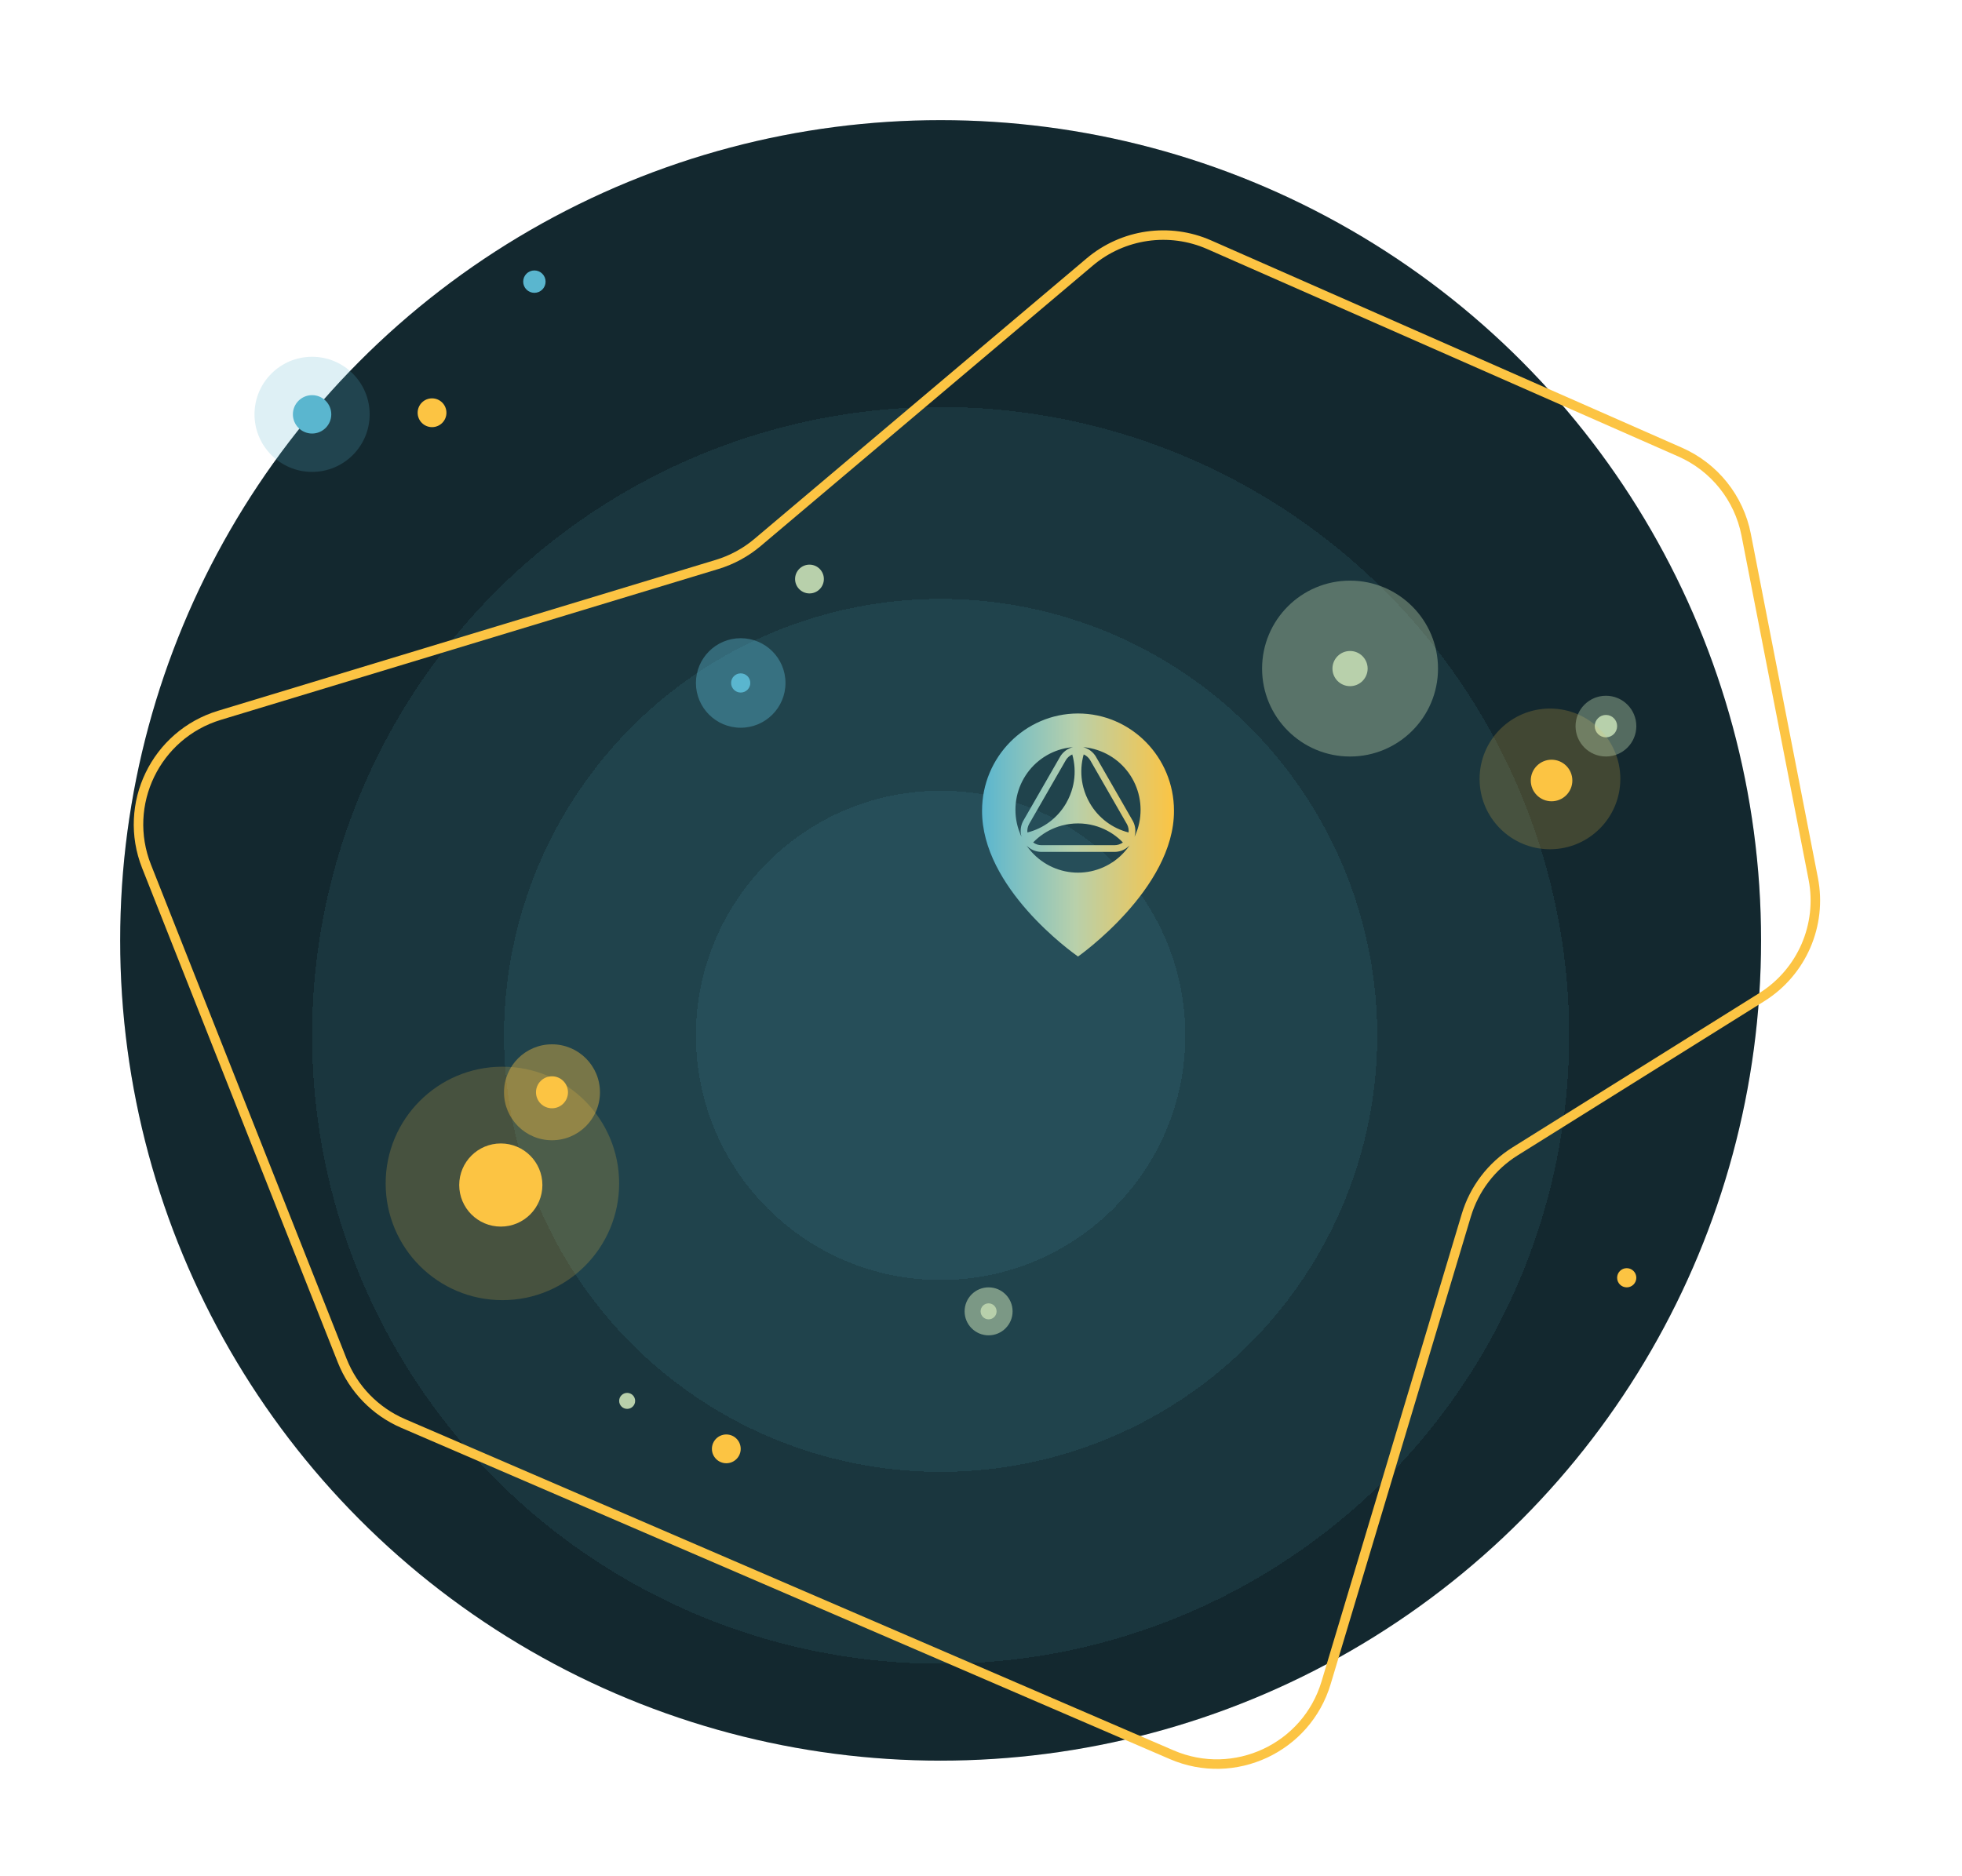
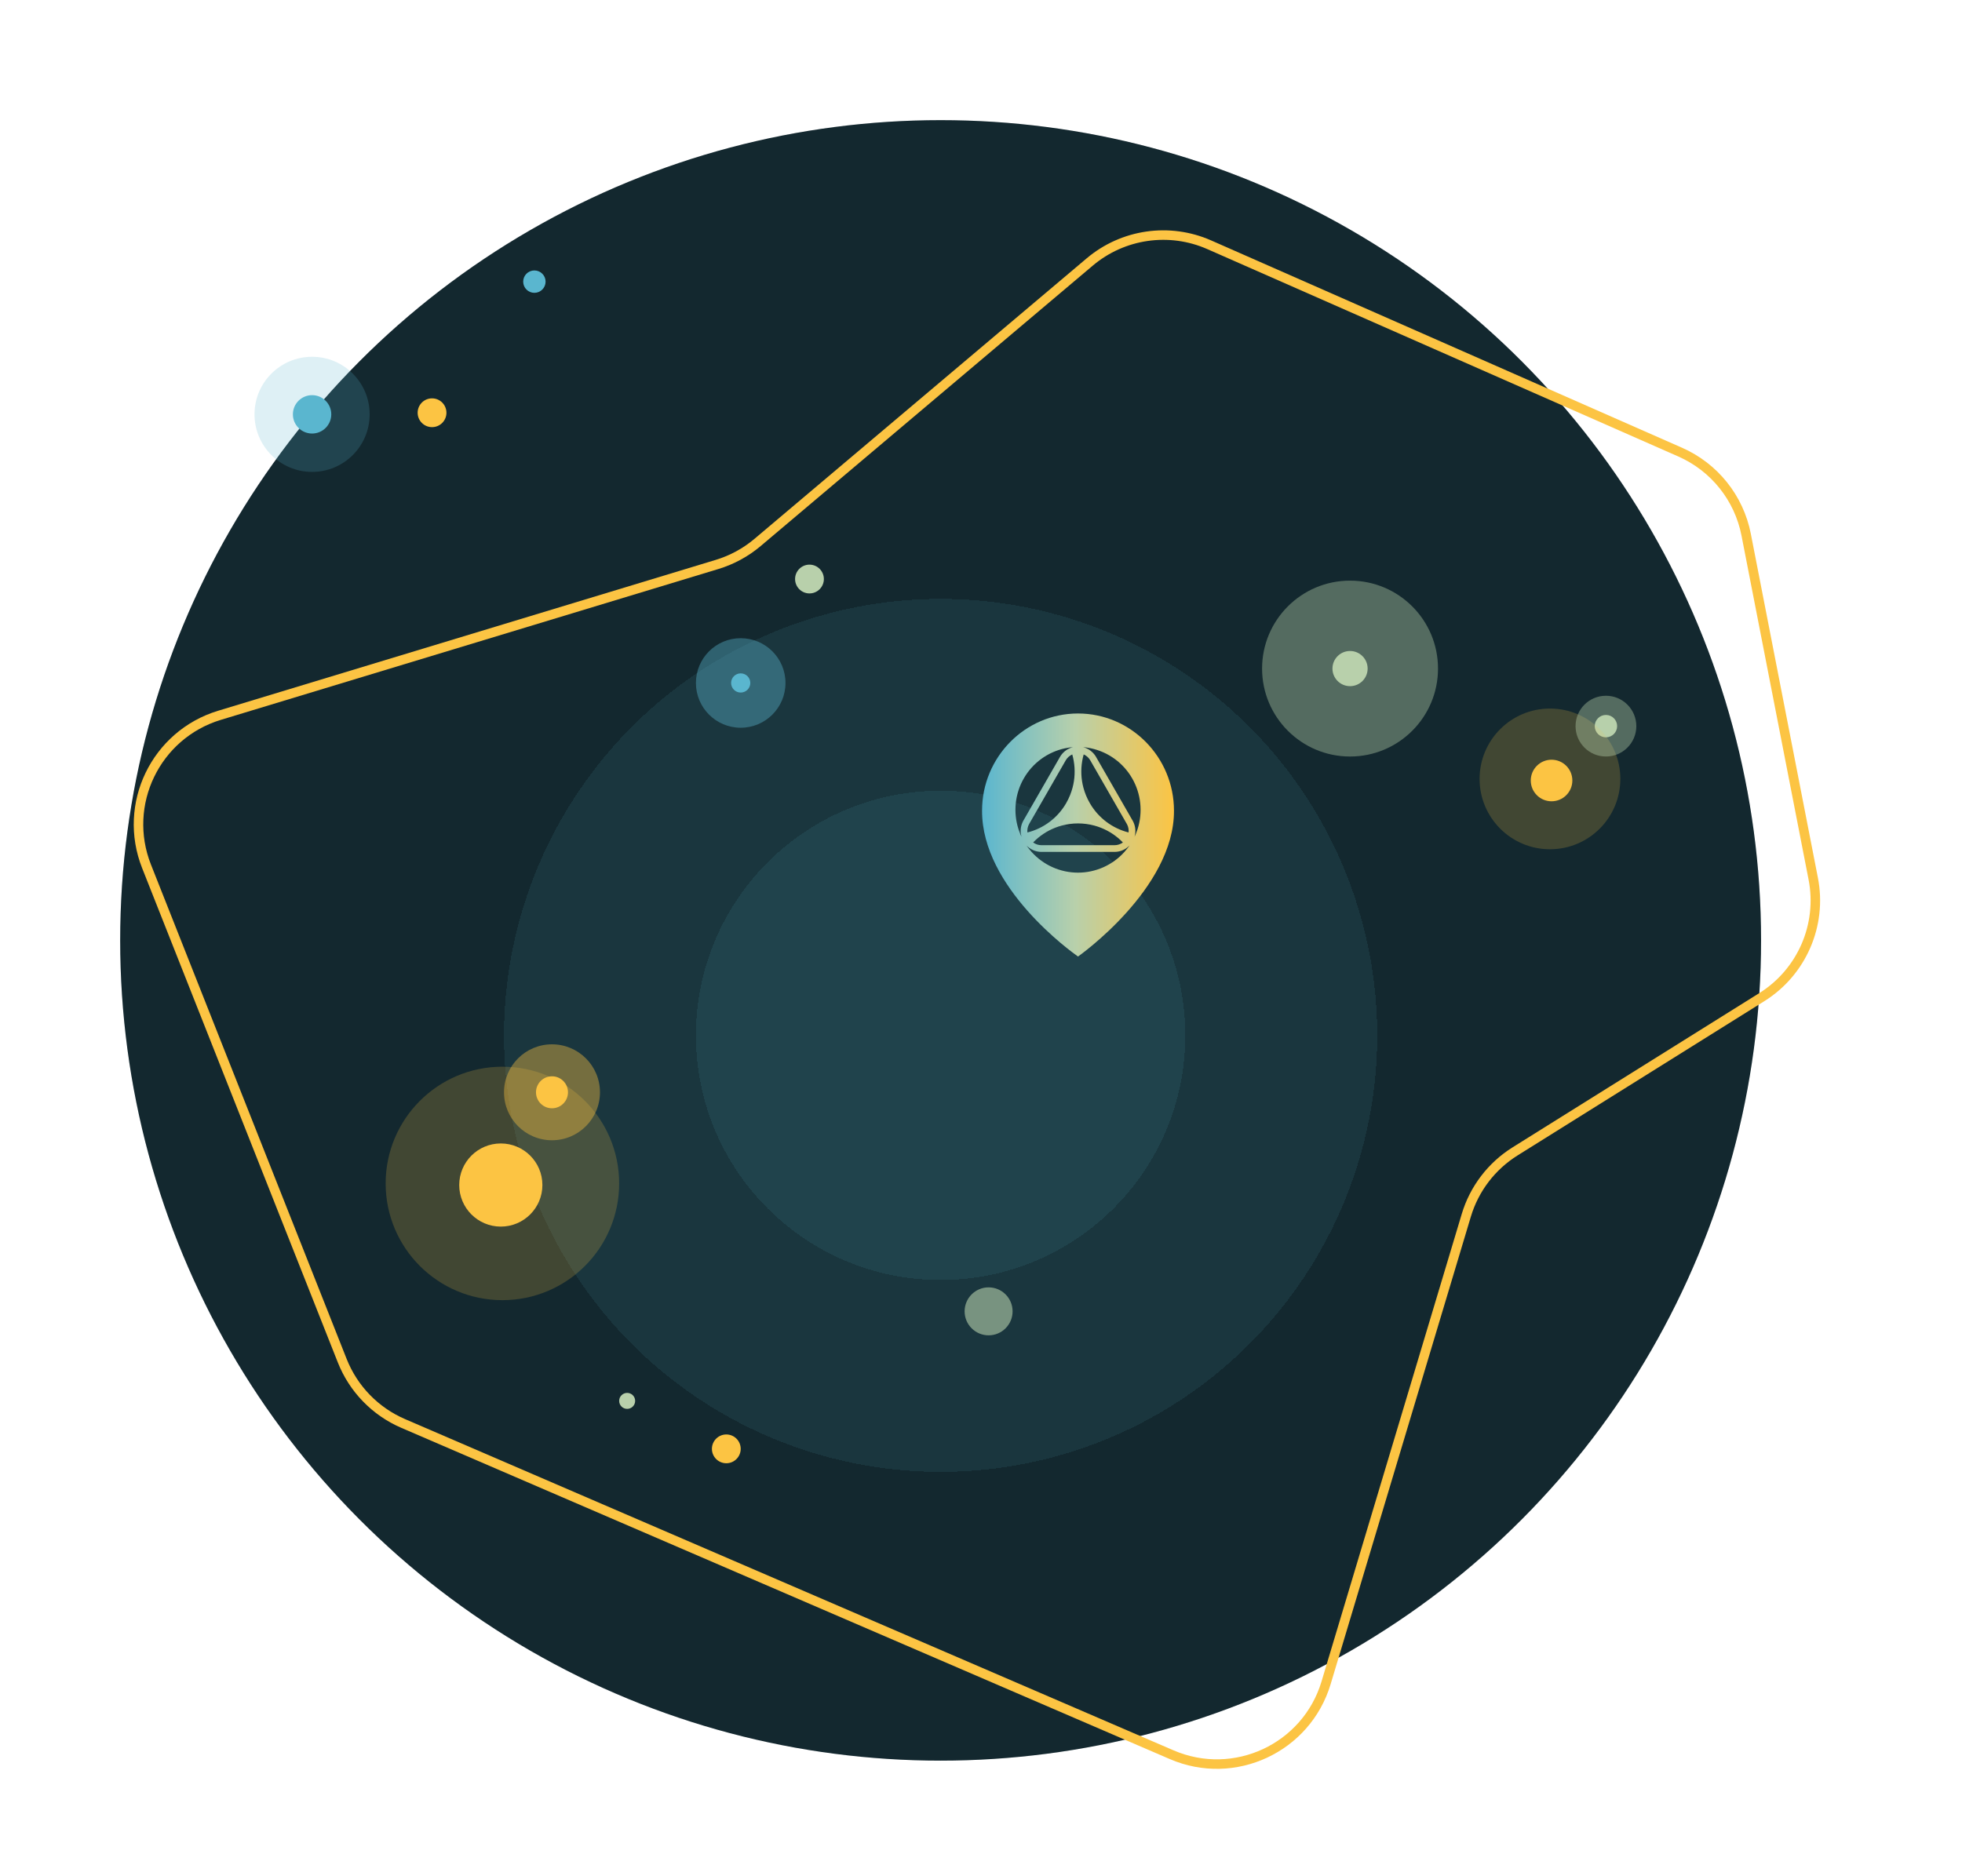
<svg xmlns="http://www.w3.org/2000/svg" width="413" height="395" viewBox="0 0 413 395" fill="none">
  <circle cx="198" cy="198" r="172.704" fill="#0B181E" />
  <circle cx="198" cy="198" r="172.704" fill="#5AB6CF" fill-opacity="0.1" />
  <g filter="url(#filter0_d_378_1452)">
-     <circle cx="198" cy="198" r="132.306" fill="#5AB6CF" fill-opacity="0.1" shape-rendering="crispEdges" />
-   </g>
+     </g>
  <g filter="url(#filter1_d_378_1452)">
    <circle cx="198" cy="198" r="91.907" fill="#5AB6CF" fill-opacity="0.1" shape-rendering="crispEdges" />
  </g>
  <g filter="url(#filter2_d_378_1452)">
    <circle cx="198" cy="198" r="51.508" fill="#5AB6CF" fill-opacity="0.1" shape-rendering="crispEdges" />
  </g>
  <circle cx="65.694" cy="87.24" r="12.12" fill="#5AB6CF" fill-opacity="0.2" />
  <circle cx="65.694" cy="87.24" r="4.04" fill="#5AB6CF" />
  <circle cx="155.918" cy="143.799" r="9.426" fill="#5AB6CF" fill-opacity="0.4" />
  <circle cx="284.184" cy="140.769" r="18.516" fill="#B8D0AB" fill-opacity="0.4" />
  <ellipse cx="284.184" cy="140.769" rx="3.703" ry="3.703" fill="#B8D0AB" />
  <ellipse cx="338.049" cy="152.888" rx="2.357" ry="2.357" fill="#B8D0AB" />
  <ellipse cx="326.602" cy="164.335" rx="4.377" ry="4.377" fill="#FCC443" />
  <ellipse cx="208.1" cy="276.104" rx="5.05" ry="5.05" fill="#B8D0AB" fill-opacity="0.6" />
  <ellipse cx="116.193" cy="229.982" rx="10.1" ry="10.1" fill="#FCC443" fill-opacity="0.4" />
  <circle cx="105.756" cy="249.172" r="24.576" fill="#FCC443" fill-opacity="0.2" />
  <ellipse cx="116.193" cy="229.982" rx="3.367" ry="3.367" fill="#FCC443" />
  <ellipse cx="105.42" cy="249.508" rx="8.753" ry="8.753" fill="#FCC443" />
-   <ellipse cx="342.425" cy="269.034" rx="2.02" ry="2.02" fill="#FCC443" />
  <circle cx="152.888" cy="305.057" r="3.03" fill="#FCC443" />
  <ellipse cx="132.016" cy="294.957" rx="1.683" ry="1.683" fill="#B8D0AB" />
  <circle cx="326.266" cy="163.998" r="14.813" fill="#FCC443" fill-opacity="0.2" />
  <circle cx="338.049" cy="152.888" r="6.396" fill="#B8D0AB" fill-opacity="0.4" />
  <ellipse cx="155.918" cy="143.798" rx="2.02" ry="2.02" fill="#5AB6CF" />
-   <circle cx="208.1" cy="276.104" r="1.683" fill="#B8D0AB" />
  <ellipse cx="170.394" cy="121.916" rx="3.03" ry="3.03" fill="#B8D0AB" />
  <ellipse cx="90.944" cy="86.904" rx="3.03" ry="3.03" fill="#FCC443" />
  <circle cx="112.489" cy="59.298" r="2.357" fill="#5AB6CF" />
  <path d="M381.687 185.011C383.589 194.766 379.281 204.684 370.854 209.953L318.921 242.426C313.979 245.516 310.33 250.299 308.656 255.882L279.141 354.315C275.018 368.063 259.831 375.143 246.65 369.461L84.857 299.708C79.001 297.183 74.39 292.431 72.043 286.501L30.847 182.408C25.683 169.359 32.768 154.682 46.198 150.609L150.949 118.842C154.075 117.894 156.974 116.318 159.47 114.21L229.382 55.163C236.387 49.247 246.15 47.839 254.541 51.534L353.681 95.196C360.874 98.364 366.06 104.853 367.564 112.568L381.687 185.011Z" stroke="#FCC443" stroke-width="2" stroke-linejoin="round" />
  <g filter="url(#filter3_d_378_1452)">
    <path fill-rule="evenodd" clip-rule="evenodd" d="M223.922 153.225C212.785 153.225 203.723 162.408 203.723 173.681C203.651 189.912 222.548 203.414 223.873 204.361C223.894 204.376 223.91 204.388 223.922 204.397C223.922 204.397 244.195 190.171 244.122 173.694C244.122 162.408 235.06 153.225 223.922 153.225ZM222.861 160.309C222.658 160.359 222.459 160.424 222.265 160.505C221.393 160.862 220.657 161.491 220.167 162.299L212.444 175.737C212.433 175.753 212.424 175.77 212.415 175.787L212.405 175.804C211.942 176.64 211.76 177.603 211.888 178.551C211.916 178.761 211.959 178.969 212.018 179.173C211.923 178.974 211.835 178.773 211.751 178.571C211.616 178.246 211.494 177.916 211.387 177.578C210.82 175.816 210.628 173.953 210.822 172.111C211.017 170.27 211.593 168.489 212.515 166.885C213.437 165.281 214.684 163.889 216.175 162.799C217.665 161.71 219.367 160.946 221.17 160.558C221.512 160.483 221.861 160.422 222.212 160.376C222.428 160.348 222.643 160.324 222.861 160.309ZM225.631 160.376C225.984 160.422 226.331 160.483 226.675 160.558V160.564C228.478 160.953 230.179 161.717 231.669 162.807C233.159 163.897 234.405 165.289 235.327 166.893C236.248 168.497 236.825 170.277 237.019 172.118C237.213 173.96 237.021 175.822 236.455 177.584C236.348 177.922 236.225 178.252 236.091 178.577C236.008 178.778 235.92 178.976 235.827 179.17C235.885 178.97 235.928 178.765 235.956 178.559C236.081 177.619 235.904 176.664 235.451 175.834C235.426 175.789 235.401 175.743 235.373 175.701L235.353 175.666L227.676 162.301C227.186 161.492 226.451 160.862 225.578 160.505C225.385 160.424 225.186 160.359 224.982 160.309C225.2 160.328 225.416 160.348 225.631 160.376ZM221.366 163.034L221.295 163.158L213.692 176.386C213.671 176.42 213.65 176.456 213.63 176.493C213.328 177.036 213.202 177.66 213.268 178.278C214.962 177.852 216.555 177.089 217.953 176.036C219.35 174.982 220.524 173.659 221.405 172.144C221.406 172.14 221.406 172.137 221.405 172.133L221.417 172.112C221.436 172.079 221.454 172.047 221.475 172.015C222.041 171.022 222.477 169.959 222.77 168.852C222.892 168.396 222.988 167.934 223.06 167.467C223.345 165.591 223.226 163.676 222.711 161.85C222.153 162.098 221.684 162.511 221.366 163.034ZM226.417 172.107C226.398 172.074 226.38 172.042 226.359 172.01C225.79 171.017 225.353 169.953 225.058 168.846C224.936 168.39 224.84 167.928 224.768 167.461C224.483 165.585 224.602 163.669 225.117 161.843C225.678 162.091 226.149 162.506 226.468 163.032L234.133 176.371L234.196 176.478L234.243 176.562C234.516 177.088 234.628 177.684 234.566 178.274C232.871 177.847 231.279 177.085 229.881 176.032C228.484 174.978 227.31 173.655 226.429 172.139C226.428 172.136 226.428 172.132 226.429 172.128L226.417 172.107ZM219.144 177.267C217.382 177.954 215.789 179.016 214.475 180.379C214.986 180.755 215.604 180.957 216.237 180.957H231.603C232.237 180.957 232.855 180.755 233.367 180.379C232.051 179.017 230.458 177.956 228.697 177.267C228.259 177.097 227.813 176.95 227.36 176.827C226.238 176.524 225.082 176.371 223.921 176.371C222.759 176.37 221.603 176.524 220.482 176.83C220.028 176.949 219.581 177.095 219.144 177.267ZM216.241 182.368H231.6C232.572 182.367 233.517 182.042 234.286 181.444C234.451 181.318 234.606 181.181 234.751 181.031C234.631 181.208 234.505 181.381 234.374 181.55C234.162 181.831 233.934 182.105 233.697 182.368C232.463 183.743 230.954 184.843 229.27 185.595C227.586 186.348 225.763 186.737 223.919 186.737C222.076 186.737 220.253 186.348 218.569 185.595C216.884 184.843 215.376 183.743 214.142 182.368C213.906 182.105 213.68 181.833 213.466 181.551C213.333 181.38 213.206 181.206 213.083 181.028C213.227 181.179 213.383 181.318 213.548 181.444C214.319 182.043 215.266 182.368 216.241 182.368Z" fill="url(#paint0_linear_378_1452)" />
  </g>
  <defs>
    <filter id="filter0_d_378_1452" x="25.694" y="45.694" width="344.611" height="344.611" filterUnits="userSpaceOnUse" color-interpolation-filters="sRGB">
      <feFlood flood-opacity="0" result="BackgroundImageFix" />
      <feColorMatrix in="SourceAlpha" type="matrix" values="0 0 0 0 0 0 0 0 0 0 0 0 0 0 0 0 0 0 127 0" result="hardAlpha" />
      <feOffset dy="20" />
      <feGaussianBlur stdDeviation="20" />
      <feComposite in2="hardAlpha" operator="out" />
      <feColorMatrix type="matrix" values="0 0 0 0 0.043 0 0 0 0 0.094 0 0 0 0 0.118 0 0 0 0.6 0" />
      <feBlend mode="normal" in2="BackgroundImageFix" result="effect1_dropShadow_378_1452" />
      <feBlend mode="normal" in="SourceGraphic" in2="effect1_dropShadow_378_1452" result="shape" />
    </filter>
    <filter id="filter1_d_378_1452" x="66.093" y="86.093" width="263.814" height="263.814" filterUnits="userSpaceOnUse" color-interpolation-filters="sRGB">
      <feFlood flood-opacity="0" result="BackgroundImageFix" />
      <feColorMatrix in="SourceAlpha" type="matrix" values="0 0 0 0 0 0 0 0 0 0 0 0 0 0 0 0 0 0 127 0" result="hardAlpha" />
      <feOffset dy="20" />
      <feGaussianBlur stdDeviation="20" />
      <feComposite in2="hardAlpha" operator="out" />
      <feColorMatrix type="matrix" values="0 0 0 0 0.043 0 0 0 0 0.094 0 0 0 0 0.118 0 0 0 0.6 0" />
      <feBlend mode="normal" in2="BackgroundImageFix" result="effect1_dropShadow_378_1452" />
      <feBlend mode="normal" in="SourceGraphic" in2="effect1_dropShadow_378_1452" result="shape" />
    </filter>
    <filter id="filter2_d_378_1452" x="106.492" y="126.492" width="183.017" height="183.017" filterUnits="userSpaceOnUse" color-interpolation-filters="sRGB">
      <feFlood flood-opacity="0" result="BackgroundImageFix" />
      <feColorMatrix in="SourceAlpha" type="matrix" values="0 0 0 0 0 0 0 0 0 0 0 0 0 0 0 0 0 0 127 0" result="hardAlpha" />
      <feOffset dy="20" />
      <feGaussianBlur stdDeviation="20" />
      <feComposite in2="hardAlpha" operator="out" />
      <feColorMatrix type="matrix" values="0 0 0 0 0.043 0 0 0 0 0.094 0 0 0 0 0.118 0 0 0 0.6 0" />
      <feBlend mode="normal" in2="BackgroundImageFix" result="effect1_dropShadow_378_1452" />
      <feBlend mode="normal" in="SourceGraphic" in2="effect1_dropShadow_378_1452" result="shape" />
    </filter>
    <filter id="filter3_d_378_1452" x="176.723" y="120.225" width="100.399" height="111.172" filterUnits="userSpaceOnUse" color-interpolation-filters="sRGB">
      <feFlood flood-opacity="0" result="BackgroundImageFix" />
      <feColorMatrix in="SourceAlpha" type="matrix" values="0 0 0 0 0 0 0 0 0 0 0 0 0 0 0 0 0 0 127 0" result="hardAlpha" />
      <feOffset dx="3" dy="-3" />
      <feGaussianBlur stdDeviation="15" />
      <feComposite in2="hardAlpha" operator="out" />
      <feColorMatrix type="matrix" values="0 0 0 0 0.043 0 0 0 0 0.094 0 0 0 0 0.118 0 0 0 0.6 0" />
      <feBlend mode="normal" in2="BackgroundImageFix" result="effect1_dropShadow_378_1452" />
      <feBlend mode="normal" in="SourceGraphic" in2="effect1_dropShadow_378_1452" result="shape" />
    </filter>
    <linearGradient id="paint0_linear_378_1452" x1="244.122" y1="178.811" x2="203.723" y2="178.811" gradientUnits="userSpaceOnUse">
      <stop stop-color="#FCC443" />
      <stop offset="0.516" stop-color="#B8D0AB" />
      <stop offset="1" stop-color="#5AB6CF" />
    </linearGradient>
  </defs>
</svg>